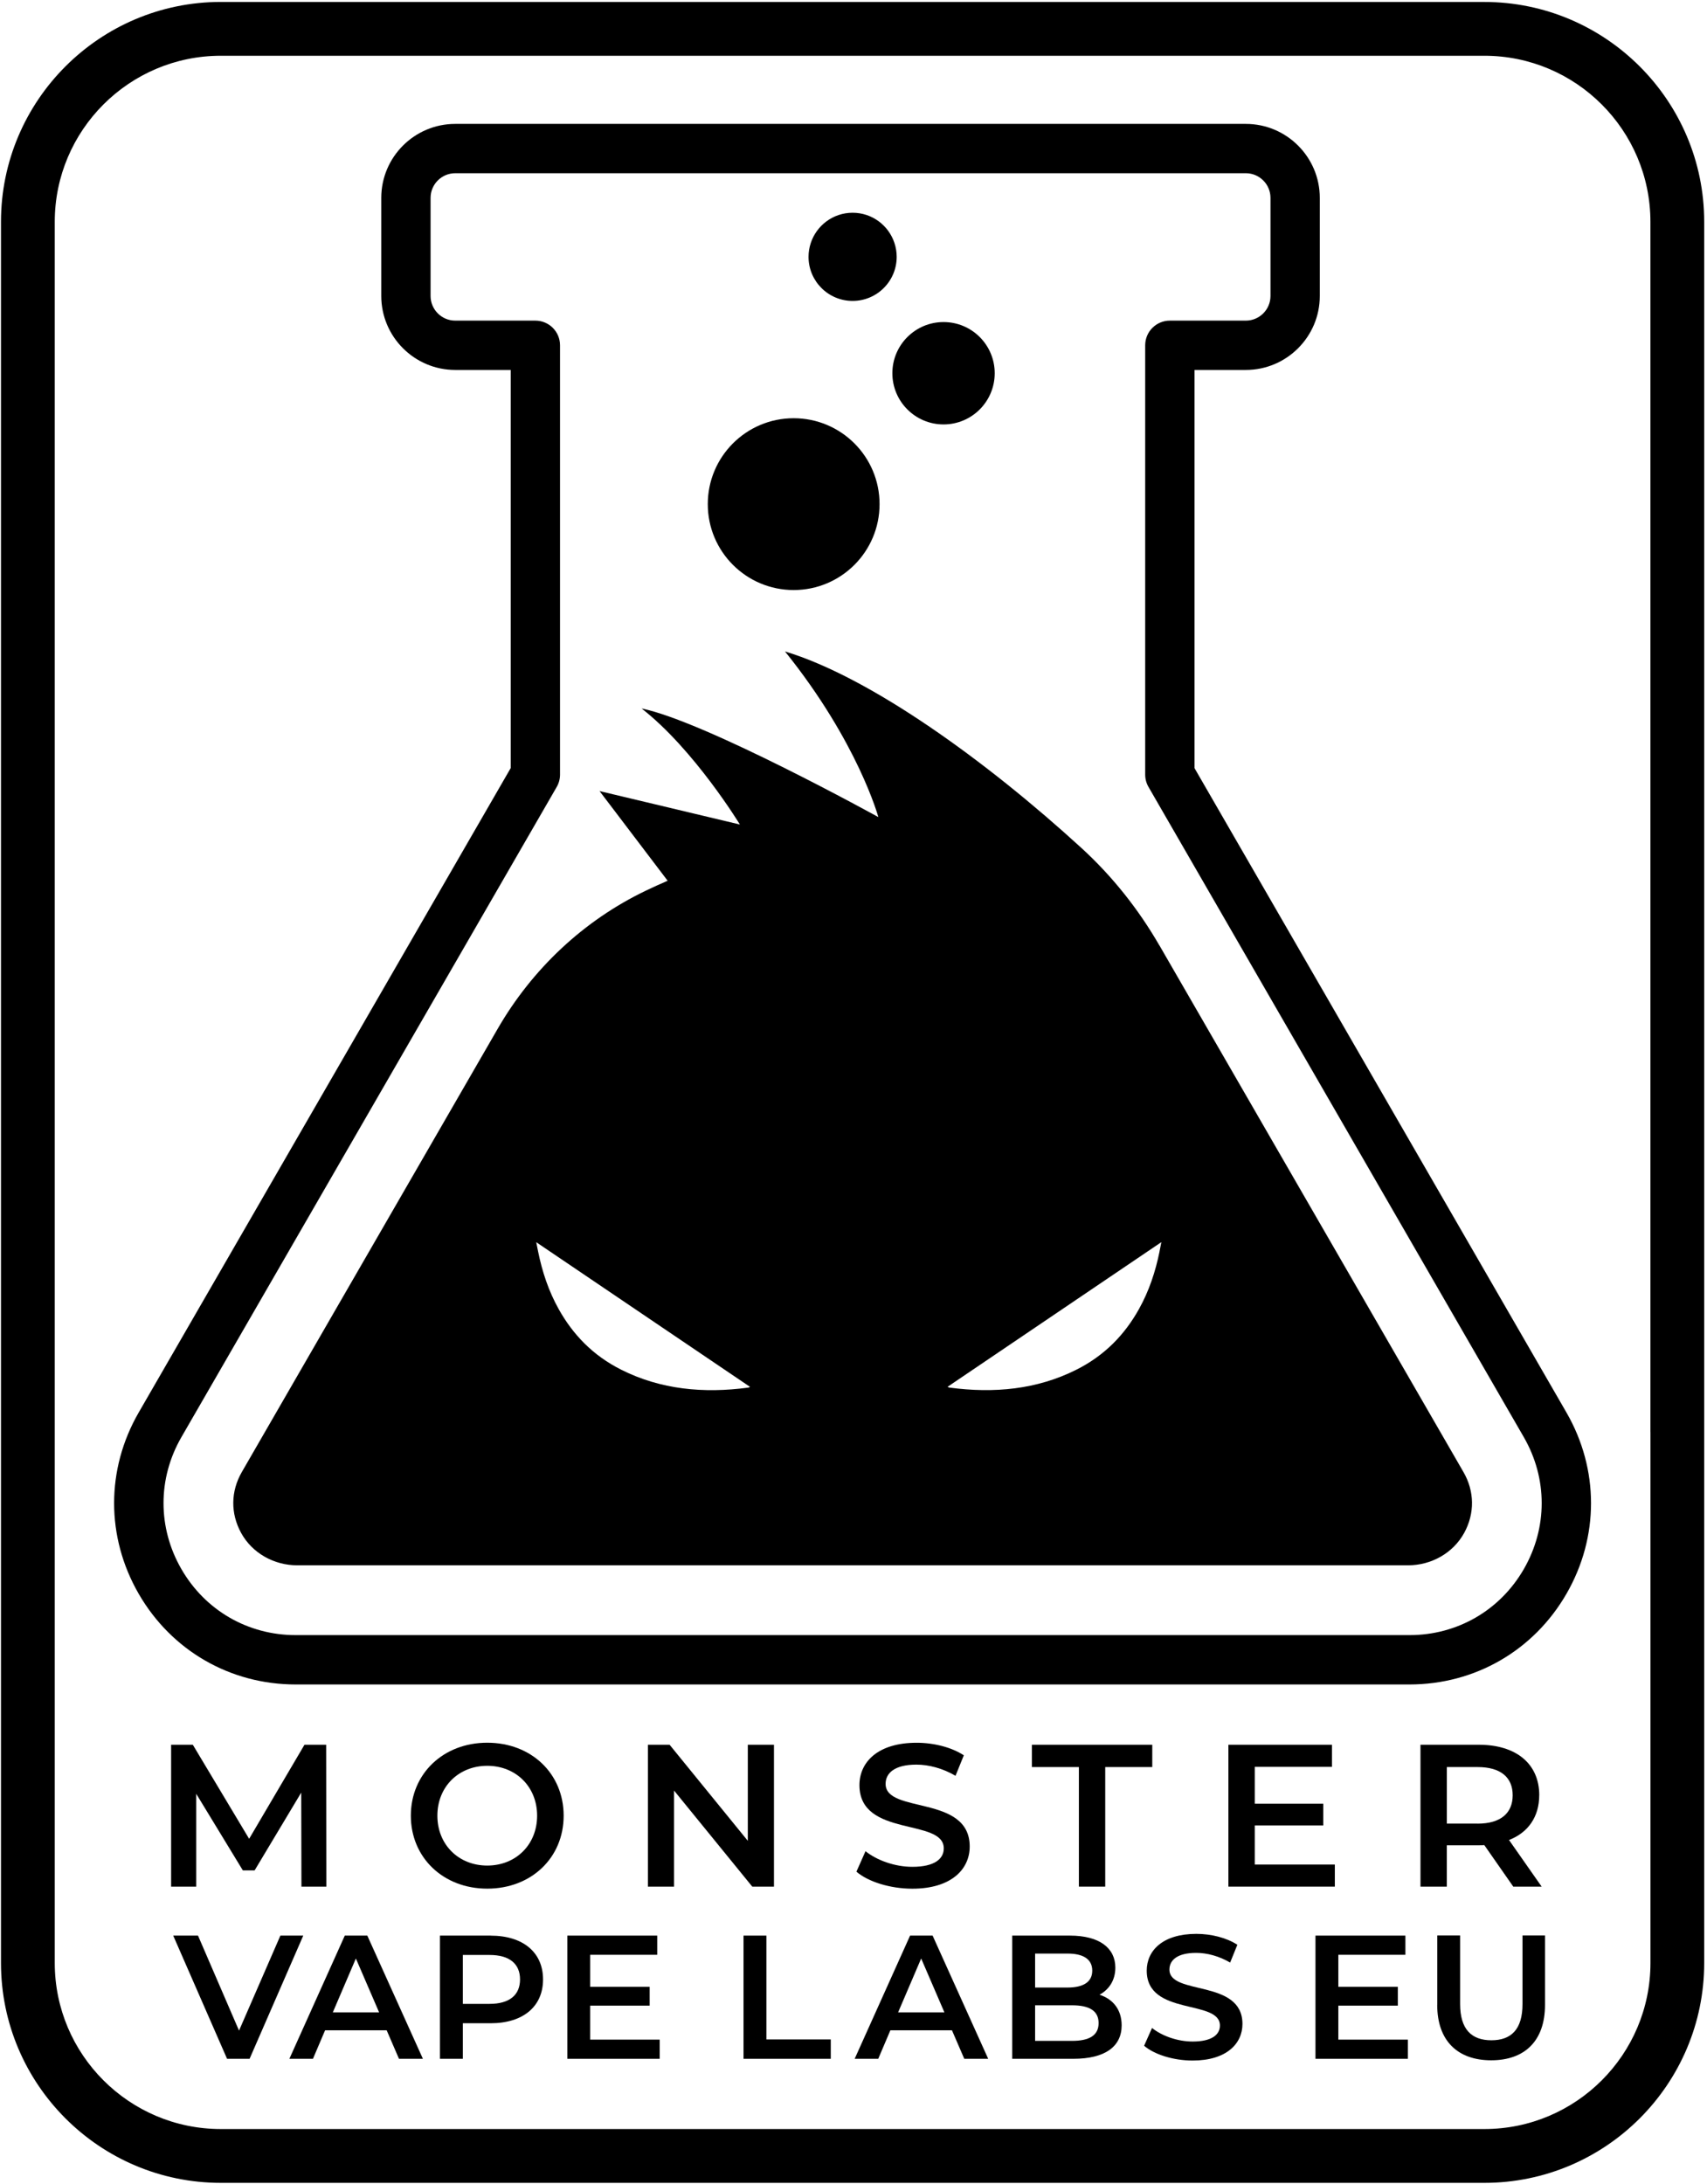
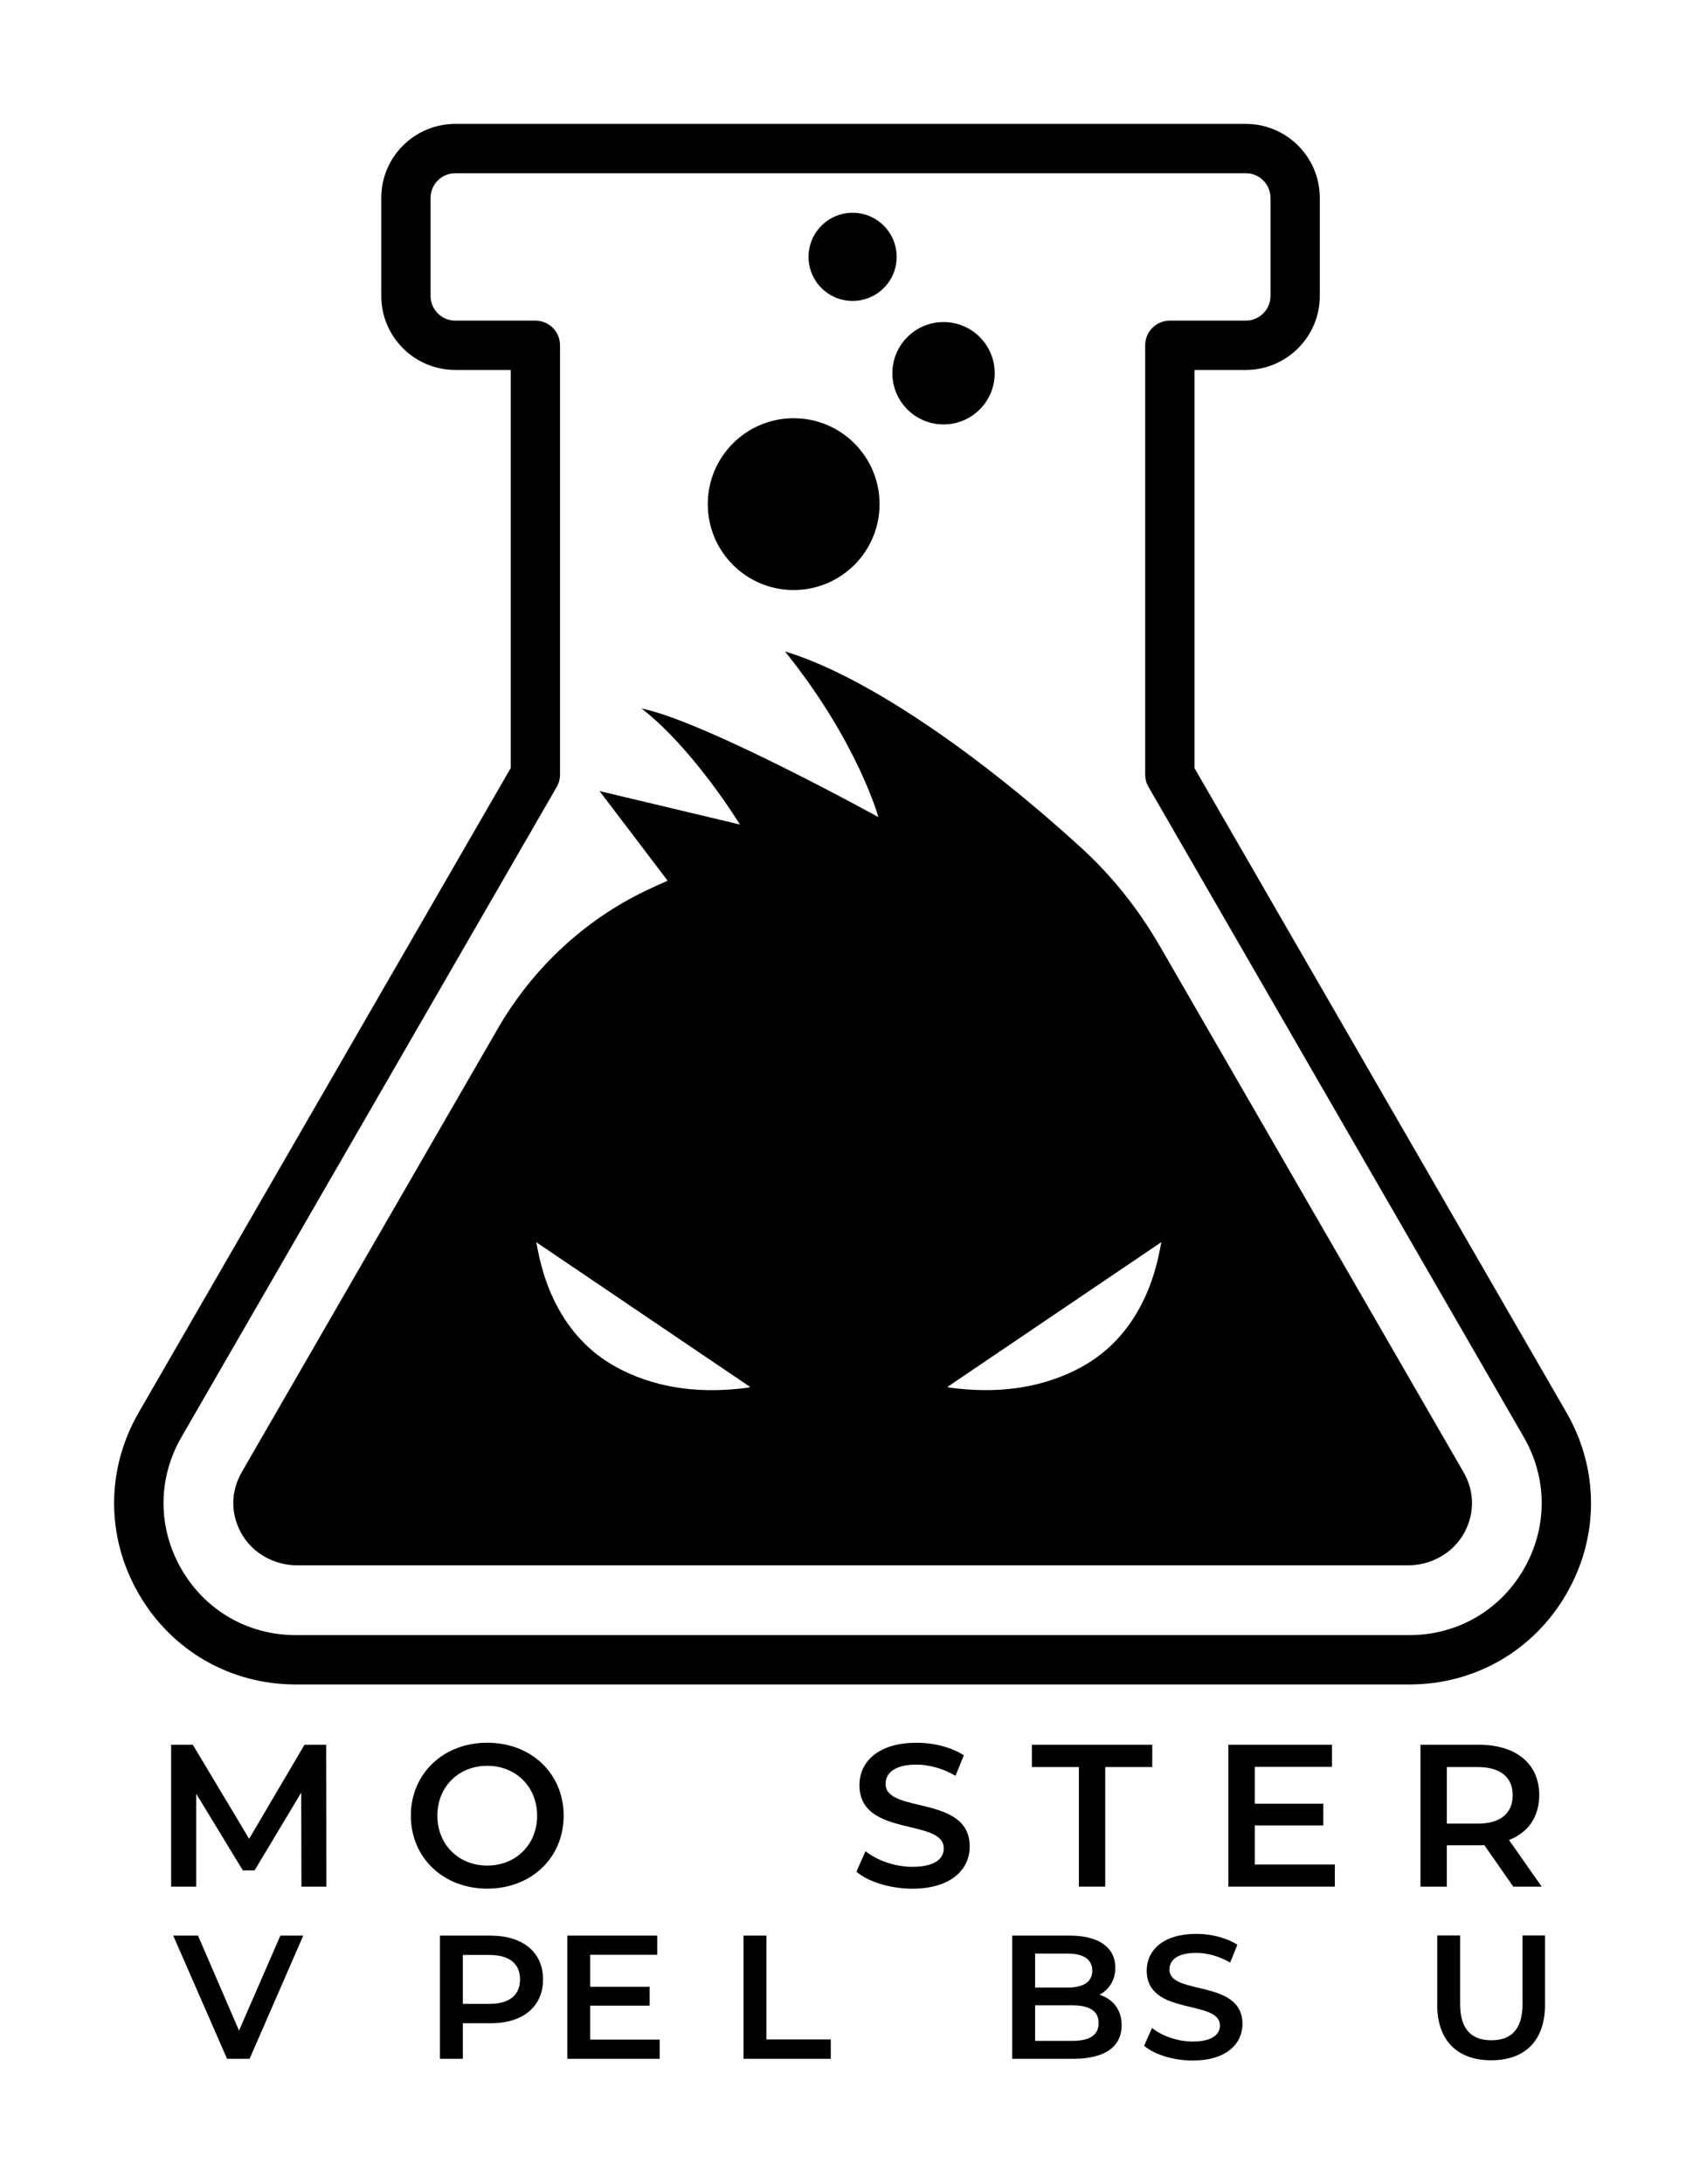
<svg xmlns="http://www.w3.org/2000/svg" width="451" height="577" viewBox="0 0 451 577" fill="none">
  <path d="M306.316 249.738C300.788 240.165 293.869 231.449 285.705 223.986C260.645 201.063 229.945 178.886 207.399 172.086C226.683 196.041 232.064 215.841 232.064 215.841C232.064 215.841 186.245 190.541 169.513 187.15C183.407 197.976 195.486 217.804 195.486 217.804L165.634 210.691L164.897 210.516L158.402 208.968L162.732 214.662L163.681 215.915L176.396 232.656C174.452 233.494 172.544 234.36 170.674 235.254C154.2 243.141 140.601 255.976 131.47 271.795L63.898 388.835C60.95 393.94 60.885 399.762 63.686 404.904C66.625 410.284 72.411 413.491 78.547 413.491H372C378.136 413.491 383.913 410.284 386.861 404.904C389.662 399.772 389.598 393.939 386.649 388.844L306.325 249.729L306.316 249.738ZM197.707 366.548C185.849 368.132 174.553 367.045 164.188 361.849C156.605 358.053 151.372 352.506 147.659 345.9C144.922 341.026 143.245 335.885 142.167 330.587C142.02 329.85 141.872 329.104 141.679 328.136C160.64 340.961 179.362 353.63 198.167 366.354C197.946 366.455 197.826 366.538 197.697 366.557L197.707 366.548ZM306.362 330.578C305.284 335.876 303.607 341.017 300.871 345.891C297.167 352.497 291.925 358.043 284.342 361.839C273.977 367.036 262.681 368.123 250.823 366.538C250.694 366.52 250.574 366.437 250.353 366.336L306.841 328.118C306.648 329.085 306.51 329.831 306.353 330.569L306.362 330.578Z" fill="black" />
  <path d="M315.594 202.887V97.723H329.156C339.927 97.723 348.698 88.961 348.698 78.181V52.273C348.698 41.502 339.936 32.73 329.156 32.73H120.276C109.505 32.73 100.734 41.493 100.734 52.273V78.181C100.734 88.952 109.496 97.723 120.276 97.723H134.934V202.887L36.644 373.126C27.983 388.116 27.983 406.018 36.644 421.018C45.305 436.008 60.802 444.964 78.114 444.964H372.396C389.708 444.964 405.214 436.008 413.866 421.018C422.527 406.027 422.518 388.126 413.866 373.126L315.585 202.887H315.594ZM402.598 414.495C396.296 425.413 385.009 431.927 372.405 431.927H78.124C65.519 431.927 54.233 425.413 47.931 414.495C41.629 403.577 41.629 390.549 47.931 379.631L147.087 207.88C147.658 206.895 147.962 205.771 147.962 204.628V91.209C147.962 87.616 145.051 84.695 141.448 84.695H120.276C116.682 84.695 113.762 81.774 113.762 78.181V52.273C113.762 48.679 116.682 45.758 120.276 45.758H329.156C332.75 45.758 335.67 48.679 335.67 52.273V78.181C335.67 81.774 332.75 84.695 329.156 84.695H309.08C305.487 84.695 302.566 87.606 302.566 91.209V204.628C302.566 205.771 302.87 206.895 303.441 207.88L402.598 379.631C408.9 390.549 408.9 403.577 402.598 414.495Z" fill="black" />
-   <path d="M392.187 0.512H58.342C26.316 0.512 0.26 26.568 0.26 58.594V518.526C0.26 550.553 26.316 576.618 58.342 576.618H392.177C424.204 576.618 450.26 550.562 450.26 518.526V58.603C450.26 26.577 424.204 0.521 392.177 0.521L392.187 0.512ZM436.062 378.305V518.526C436.062 542.721 416.381 562.401 392.187 562.401H58.342C34.147 562.401 14.467 542.721 14.467 518.526V58.603C14.467 34.408 34.147 14.728 58.342 14.728H392.177C416.372 14.728 436.052 34.408 436.052 58.603V378.314L436.062 378.305Z" fill="black" />
  <path d="M209.693 155.863C222.226 155.863 232.386 145.703 232.386 133.17C232.386 120.637 222.226 110.477 209.693 110.477C197.16 110.477 187 120.637 187 133.17C187 145.703 197.16 155.863 209.693 155.863Z" fill="black" />
  <path d="M249.293 112.116C256.756 112.116 262.809 106.063 262.809 98.591C262.809 91.118 256.756 85.074 249.293 85.074C241.83 85.074 235.768 91.127 235.768 98.591C235.768 106.054 241.821 112.116 249.293 112.116Z" fill="black" />
  <path d="M225.265 79.491C231.696 79.491 236.911 74.276 236.911 67.845C236.911 66.574 236.699 65.348 236.321 64.197C234.792 59.553 230.425 56.199 225.265 56.199C220.106 56.199 215.738 59.553 214.209 64.197C213.831 65.348 213.619 66.564 213.619 67.845C213.619 74.276 218.834 79.491 225.265 79.491Z" fill="black" />
  <path d="M80.444 460.887L65.822 485.736L50.942 460.887H45.211V498.368H51.845V473.85L64.163 494.083H67.268L79.587 473.528L79.642 498.368H86.221L86.174 460.887H80.444Z" fill="black" />
  <path d="M148.921 479.626C148.921 468.487 140.352 460.352 128.734 460.352C117.115 460.352 108.547 468.542 108.547 479.626C108.547 490.71 117.115 498.901 128.734 498.901C140.352 498.901 148.921 490.766 148.921 479.626ZM128.734 492.802C121.179 492.802 115.558 487.283 115.558 479.626C115.558 471.97 121.179 466.451 128.734 466.451C136.289 466.451 141.909 471.97 141.909 479.626C141.909 487.283 136.289 492.802 128.734 492.802Z" fill="black" />
-   <path d="M204.487 498.368V460.887H197.577V486.27L176.911 460.887H171.18V498.368H178.09V472.993L198.756 498.368H204.487Z" fill="black" />
  <path d="M256.204 487.774C256.204 474.009 233.981 479.205 233.981 471.226C233.981 468.388 236.34 466.14 242.117 466.14C245.378 466.14 249.082 467.108 252.455 469.089L254.647 463.68C251.386 461.533 246.668 460.363 242.172 460.363C231.89 460.363 227.071 465.504 227.071 471.558C227.071 485.479 249.35 480.182 249.35 488.262C249.35 491.044 246.89 493.136 241.048 493.136C236.441 493.136 231.678 491.422 228.674 489.008L226.27 494.417C229.375 497.089 235.216 498.913 241.048 498.913C251.33 498.913 256.204 493.772 256.204 487.774Z" fill="black" />
  <path d="M292.007 498.368V466.783H304.436V460.887H272.631V466.783H285.051V498.368H292.007Z" fill="black" />
  <path d="M351.915 466.728V460.887H324.551V498.368H352.671V492.535H331.516V482.198H349.612V476.467H331.516V466.728H351.915Z" fill="black" />
  <path d="M406.68 474.219C406.68 465.917 400.581 460.887 390.722 460.887H375.299V498.368H382.255V487.449H390.713C391.192 487.449 391.681 487.449 392.16 487.394L399.816 498.368H407.316L398.692 486.049C403.778 484.068 406.671 479.894 406.671 474.219H406.68ZM390.4 481.719H382.264V466.783H390.4C396.499 466.783 399.66 469.511 399.66 474.228C399.66 478.945 396.499 481.728 390.4 481.728V481.719Z" fill="black" />
  <path d="M63.152 536.402L52.316 511.305H45.766L59.991 543.847H65.943L80.123 511.305H74.079L63.152 536.402Z" fill="black" />
-   <path d="M91.095 511.305L76.455 543.847H82.683L85.89 536.319H102.161L105.413 543.847H111.734L97.047 511.305H91.095ZM87.935 531.575L94.025 517.349L100.162 531.575H87.935Z" fill="black" />
  <path d="M129.628 511.305H116.24V543.847H122.284V534.458H129.628C138.178 534.458 143.476 530.045 143.476 522.886C143.476 515.727 138.178 511.314 129.628 511.314V511.305ZM129.351 529.345H122.284V516.418H129.351C134.649 516.418 137.395 518.786 137.395 522.877C137.395 526.968 134.649 529.336 129.351 529.336V529.345Z" fill="black" />
  <path d="M155.933 529.805H171.642V524.83H155.933V516.372H173.641V511.305H149.889V543.847H174.295V538.78H155.933V529.805Z" fill="black" />
  <path d="M202.487 511.305H196.443V543.847H219.496V538.733H202.487V511.305Z" fill="black" />
-   <path d="M240.449 511.305L225.809 543.847H232.037L235.243 536.319H251.514L254.767 543.847H261.087L246.401 511.305H240.449ZM237.289 531.575L243.379 517.349L249.515 531.575H237.289Z" fill="black" />
  <path d="M290.497 526.922C293.003 525.576 294.68 523.107 294.68 519.763C294.68 514.603 290.497 511.305 282.684 511.305H267.436V543.847H283.615C291.98 543.847 296.348 540.595 296.348 535.011C296.348 530.782 293.98 528.036 290.488 526.922H290.497ZM273.48 516.05H282.03C286.213 516.05 288.581 517.533 288.581 520.555C288.581 523.577 286.213 525.024 282.03 525.024H273.48V516.05ZM283.237 539.102H273.48V529.713H283.237C287.788 529.713 290.258 531.151 290.258 534.412C290.258 537.674 287.798 539.111 283.237 539.111V539.102Z" fill="black" />
  <path d="M308.97 520.278C308.97 517.818 311.016 515.865 316.037 515.865C318.875 515.865 322.081 516.704 325.011 518.427L326.918 513.728C324.081 511.866 319.99 510.844 316.083 510.844C307.155 510.844 302.972 515.303 302.972 520.555C302.972 532.643 322.312 528.036 322.312 535.057C322.312 537.471 320.174 539.286 315.107 539.286C311.108 539.286 306.971 537.803 304.373 535.702L302.281 540.401C304.981 542.723 310.039 544.307 315.107 544.307C324.035 544.307 328.264 539.848 328.264 534.642C328.264 522.692 308.97 527.207 308.97 520.278Z" fill="black" />
-   <path d="M353.599 529.805H369.317V524.83H353.599V516.372H371.316V511.305H347.555V543.847H371.961V538.78H353.599V529.805Z" fill="black" />
  <path d="M379.739 529.61V511.266H385.774V529.38C385.774 536.069 388.796 538.952 394.039 538.952C399.281 538.952 402.257 536.069 402.257 529.38V511.266H408.2V529.61C408.2 539.091 402.856 544.241 393.983 544.241C385.111 544.241 379.721 539.081 379.721 529.61H379.739Z" fill="black" />
</svg>